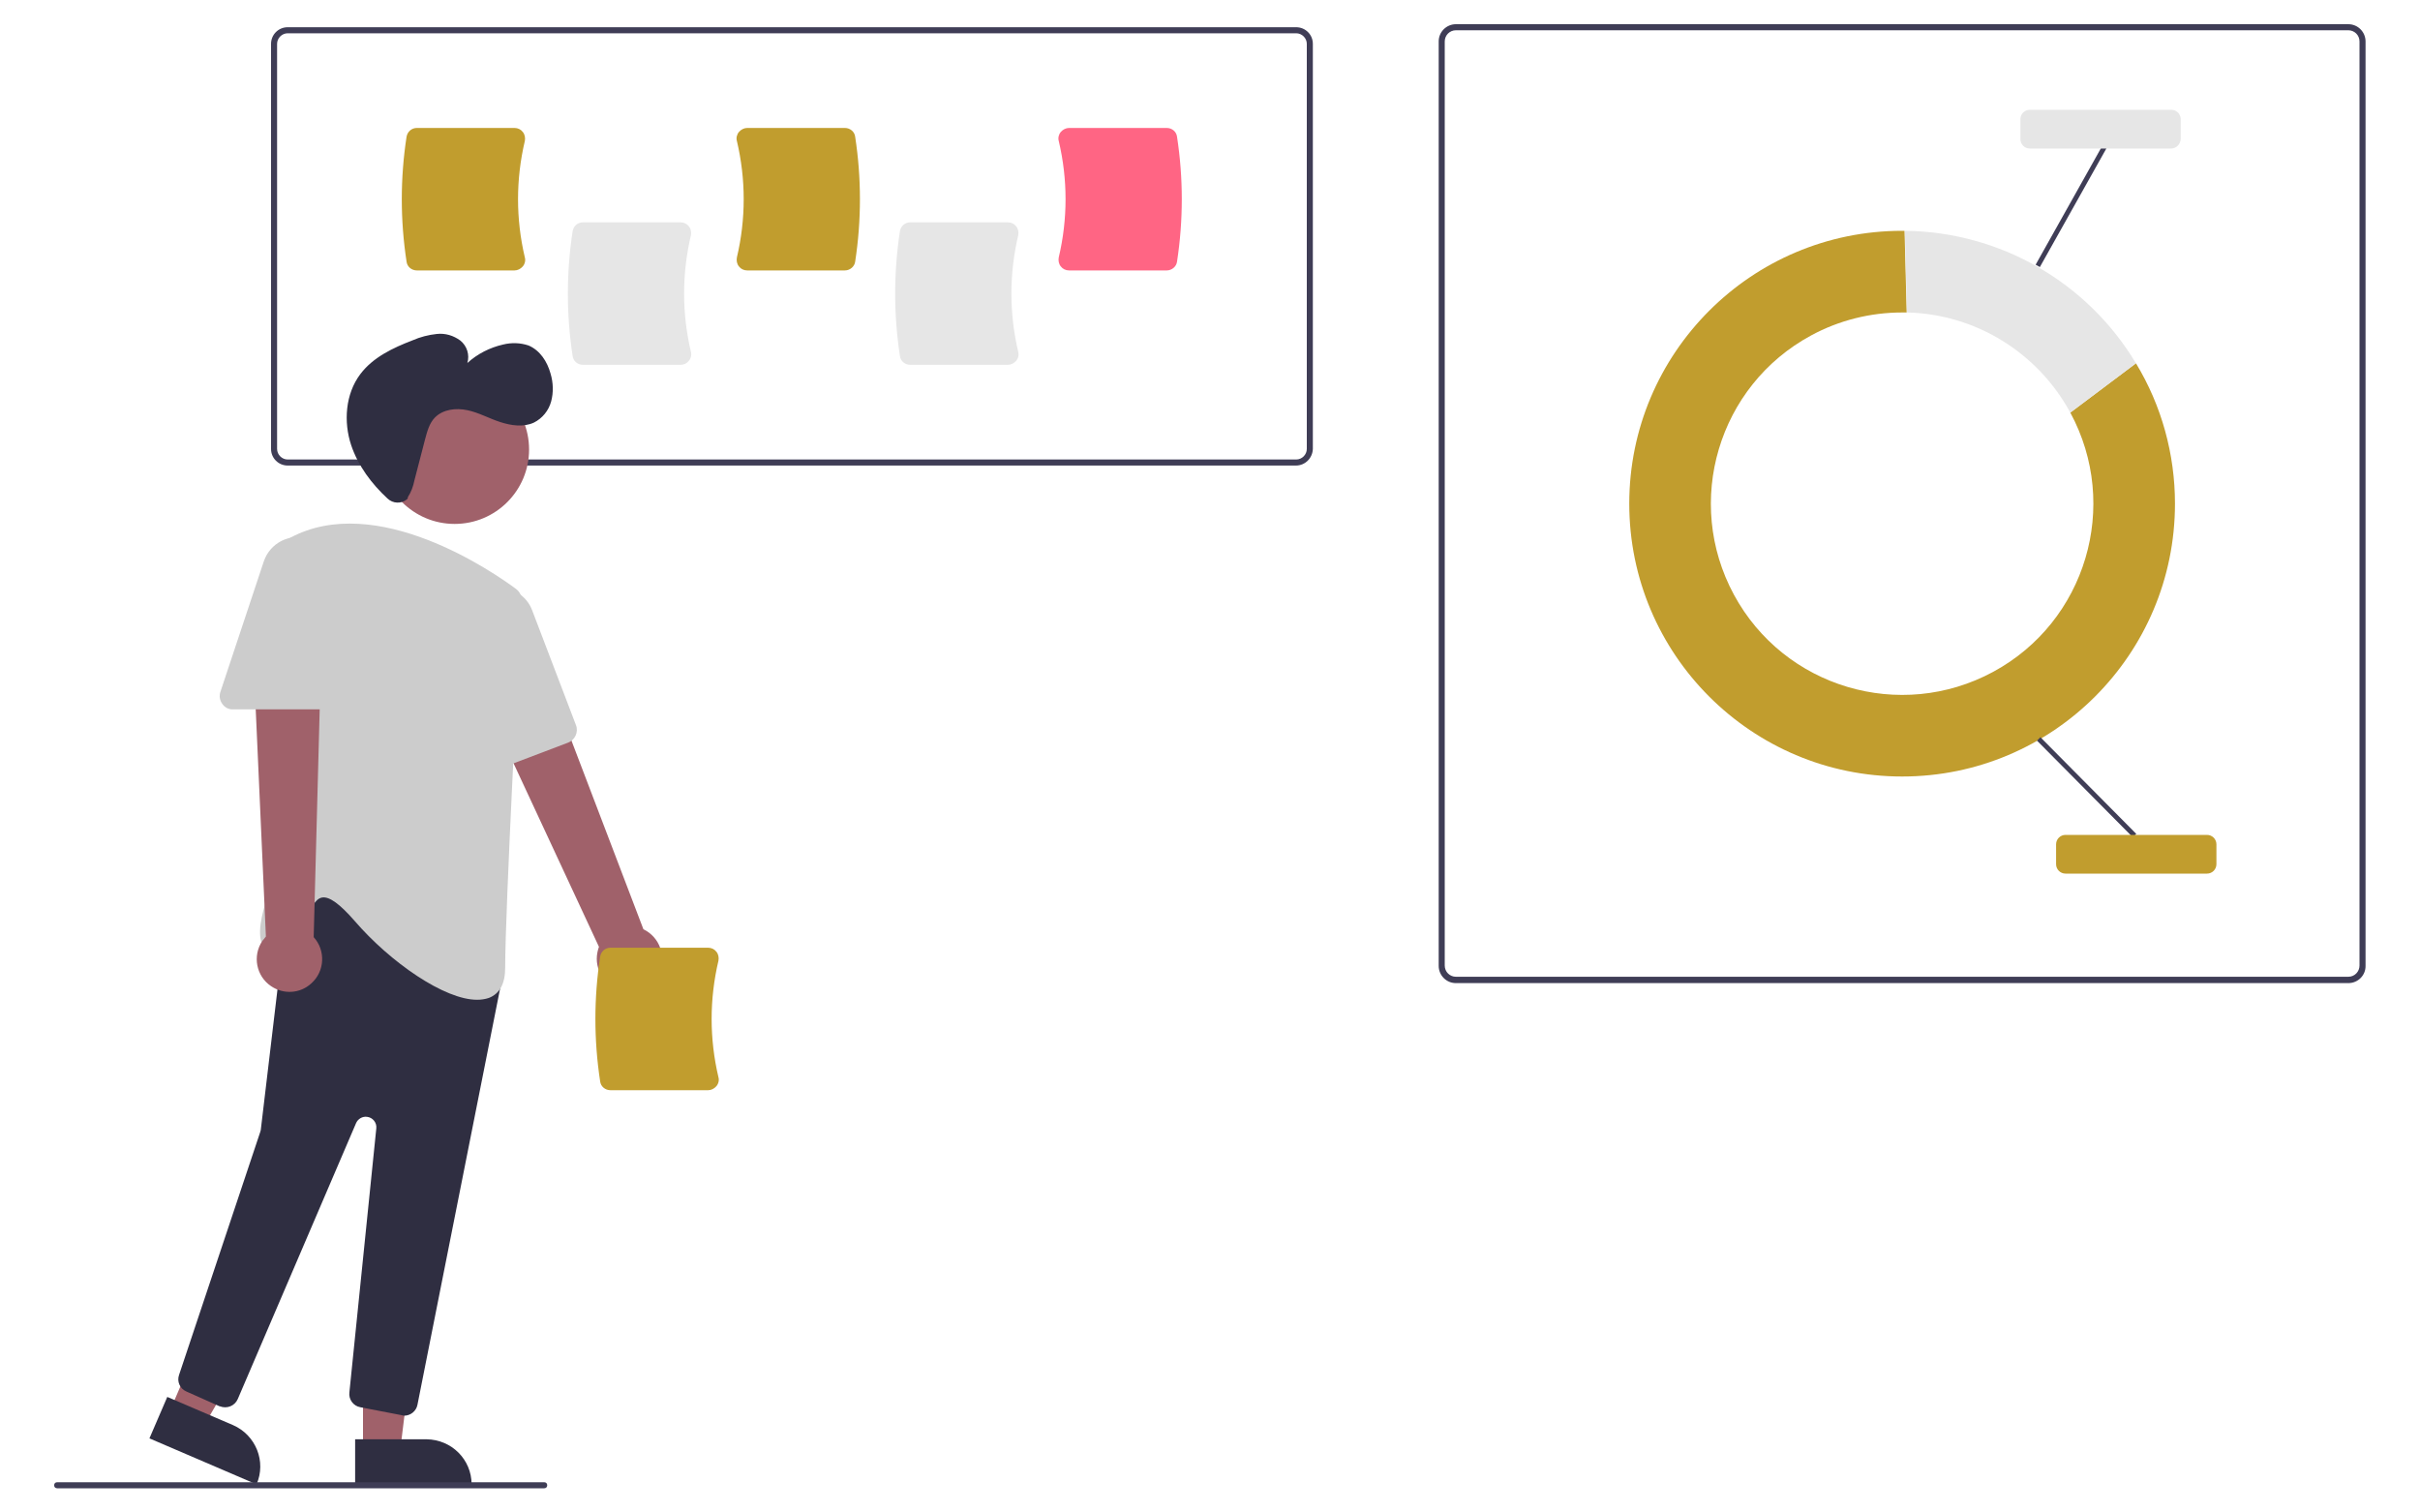
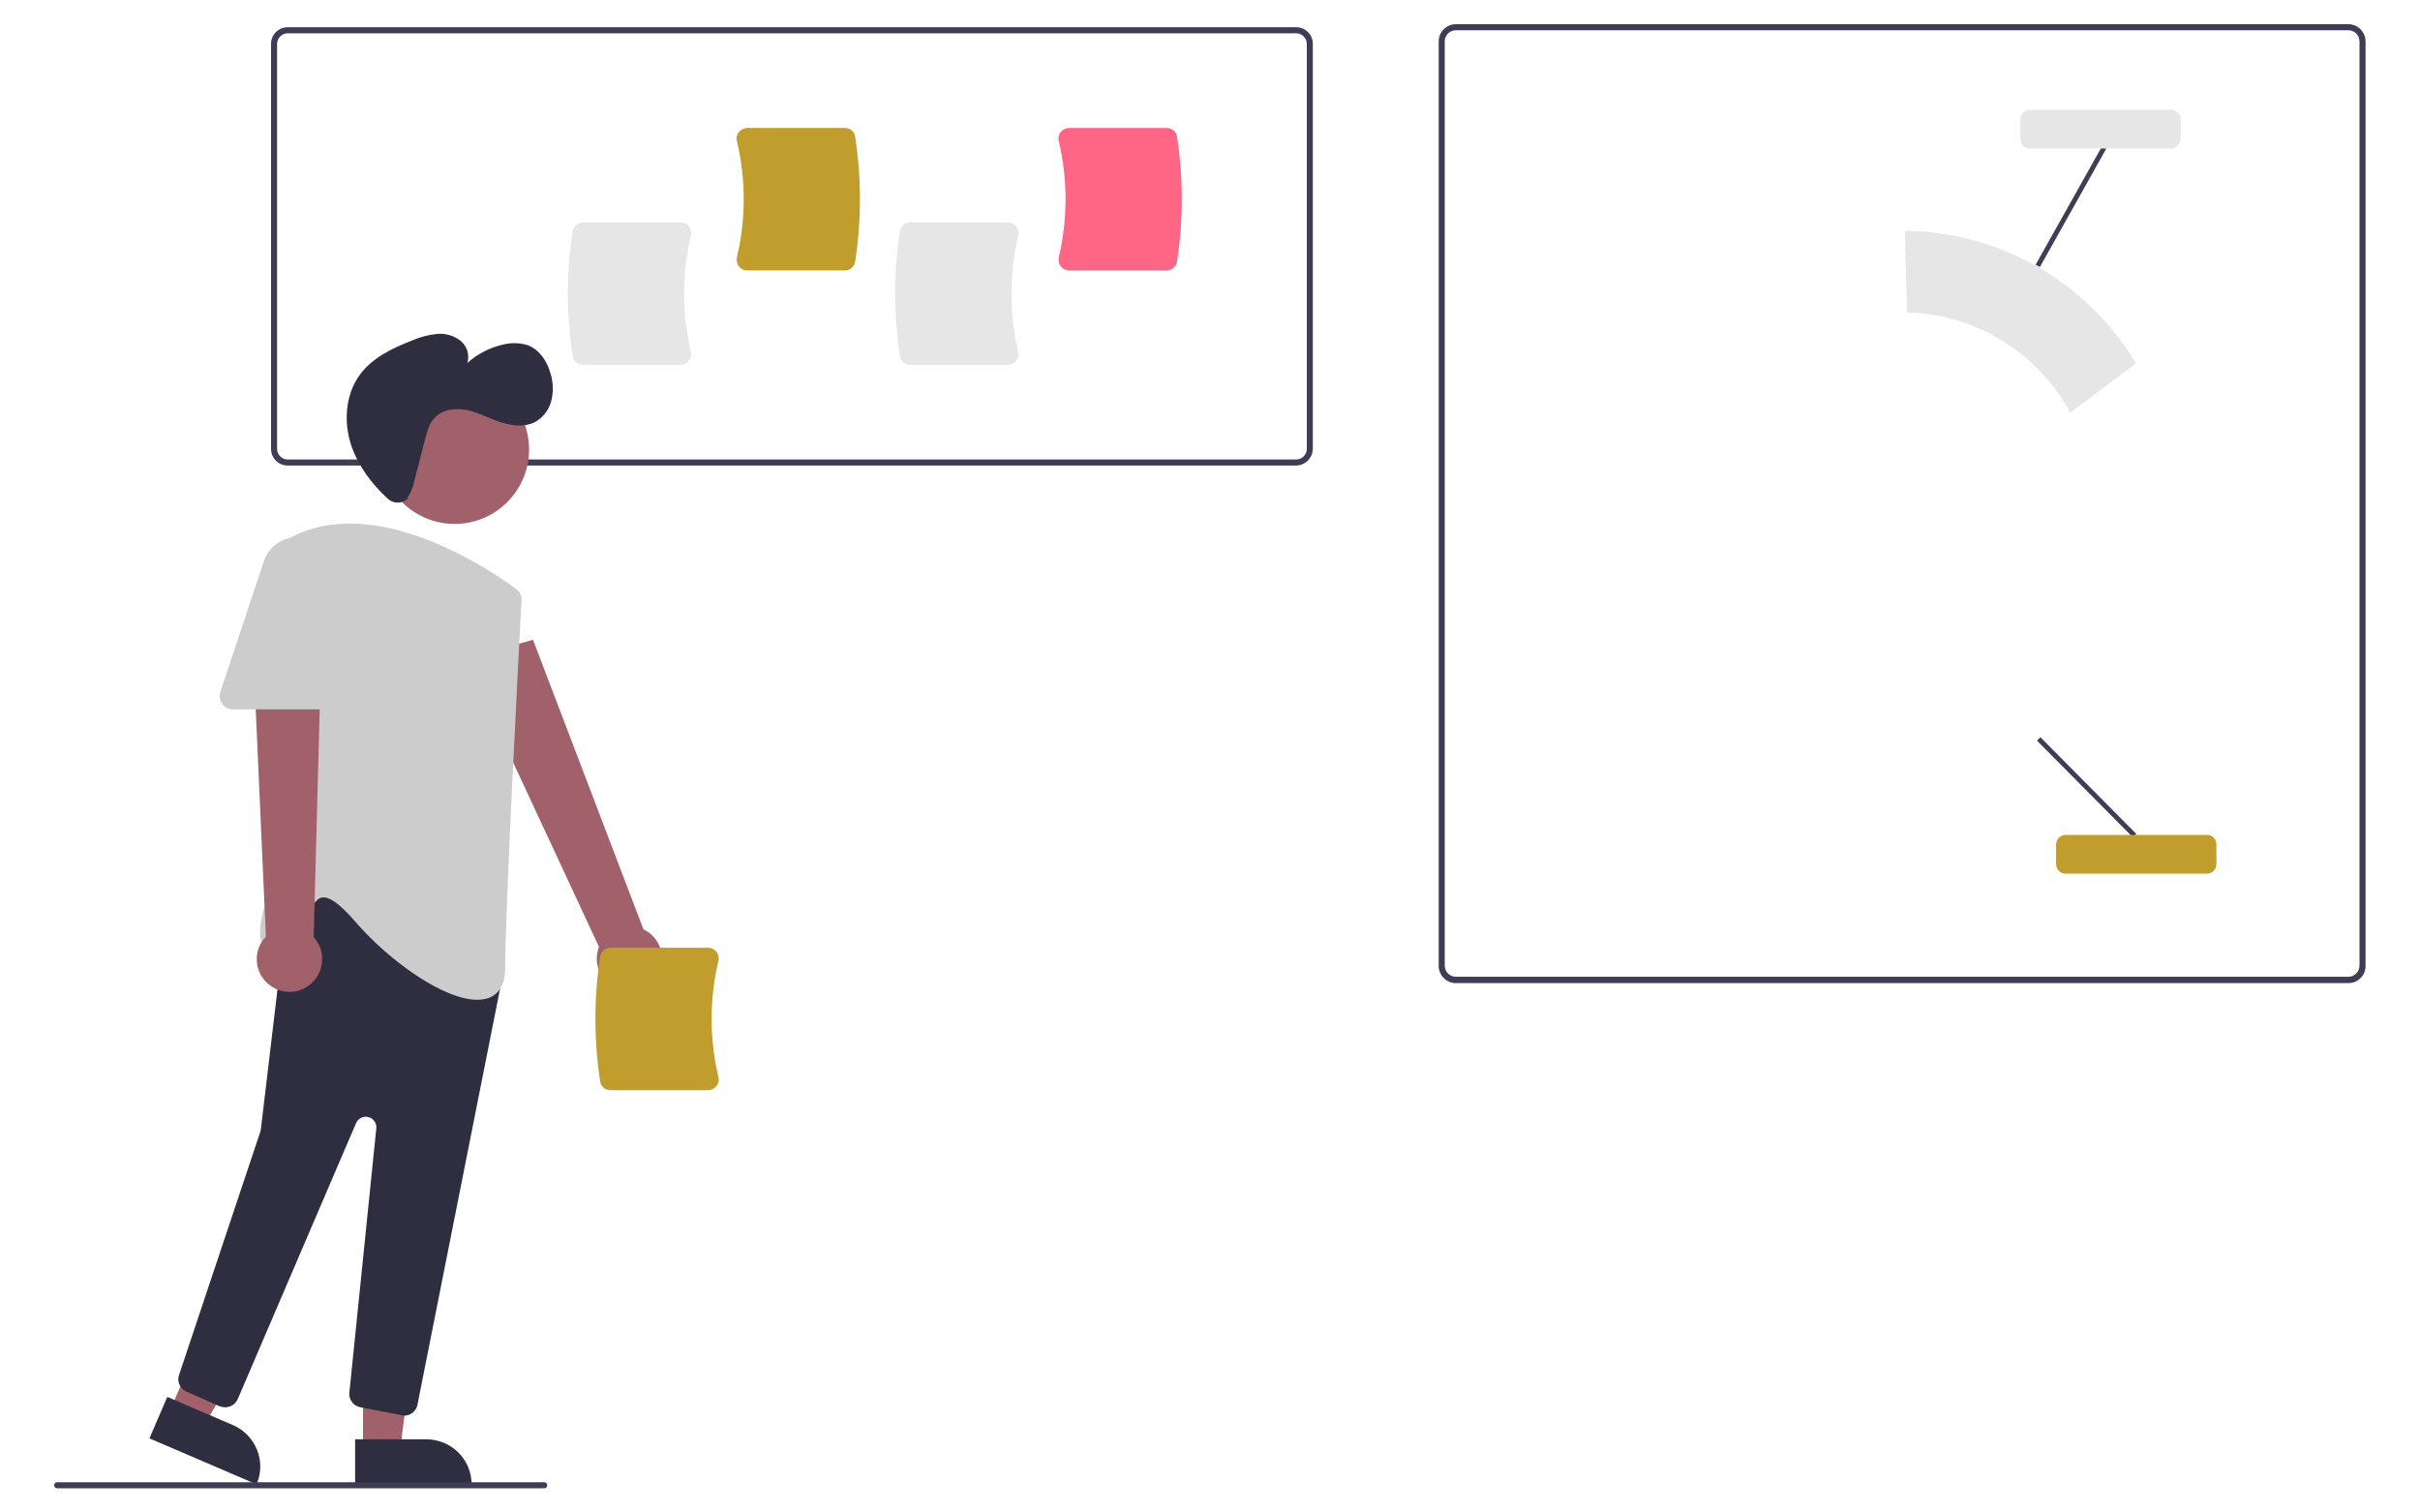
<svg xmlns="http://www.w3.org/2000/svg" version="1.1" id="PARLIAMENT-animation-whatwedo-strategy" x="0px" y="0px" viewBox="0 0 800 500" style="enable-background:new 0 0 800 500;" xml:space="preserve">
  <style type="text/css">
#PARLIAMENT-animation-whatwedo-strategy .st0{fill:#3F3D56;}
#PARLIAMENT-animation-whatwedo-strategy .st1{fill:#C19D2E;}
#PARLIAMENT-animation-whatwedo-strategy .st2{fill:#E6E6E6;}
#PARLIAMENT-animation-whatwedo-strategy .st3{fill:#FF6584;}
#PARLIAMENT-animation-whatwedo-strategy .st4{fill:#A0616A;}
#PARLIAMENT-animation-whatwedo-strategy .st5{fill:#2F2E41;}
#PARLIAMENT-animation-whatwedo-strategy .st6{fill:#CCCCCC;}
</style>
  <path class="st0" d="M776.3,325h-295c-3.2,0-5.7-2.6-5.7-5.7V13.7c0-3.2,2.6-5.7,5.7-5.7h295c3.2,0,5.7,2.6,5.7,5.7v305.5C782.1,322.4,779.5,325,776.3,325z M481.3,10c-2.1,0-3.7,1.7-3.7,3.7v305.5c0,2.1,1.7,3.7,3.7,3.7h295c2.1,0,3.7-1.7,3.7-3.7V13.7c0-2.1-1.7-3.7-3.7-3.7H481.3z" />
-   <path class="st1" d="M684.4,136.4c16.6,30.7,5.2,69.1-25.5,85.7s-69.1,5.2-85.7-25.5s-5.2-69.1,25.5-85.7c9.2-5,19.6-7.6,30.1-7.6c0.5,0,1,0,1.5,0l-0.7-27c-0.3,0-0.6,0-0.8,0c-49.8,0-90.2,40.4-90.2,90.2s40.4,90.2,90.2,90.2c49.8,0,90.2-40.4,90.2-90.2c0-16.3-4.4-32.4-12.9-46.4L684.4,136.4z" />
  <path class="st2" d="M684.4,136.4l21.7-16.3C690,93.2,661,76.6,629.7,76.3l0.7,27C653,103.8,673.6,116.5,684.4,136.4z" />
  <rect x="689.2" y="238" transform="matrix(0.71 -0.704 0.704 0.71 16.502 561.055)" class="st0" width="1.6" height="45" />
  <rect x="662.3" y="67.4" transform="matrix(0.489 -0.872 0.872 0.489 290.3 632.073)" class="st0" width="45" height="1.6" />
  <path class="st1" d="M729.6,288.8h-46.8c-1.7,0-3.1-1.4-3.1-3.1v-6.6c0-1.7,1.4-3.1,3.1-3.1h46.8c1.7,0,3.1,1.4,3.1,3.1v6.6C732.7,287.4,731.3,288.8,729.6,288.8z" />
  <path class="st2" d="M717.7,49.1H671c-1.7,0-3.1-1.4-3.1-3.1v-6.6c0-1.7,1.4-3.1,3.1-3.1h46.8c1.7,0,3.1,1.4,3.1,3.1V46C720.8,47.7,719.4,49.1,717.7,49.1z" />
  <path class="st0" d="M428.4,153.9H95.1c-3,0-5.5-2.4-5.5-5.5V14.5c0-3,2.4-5.5,5.5-5.5h333.4c3,0,5.5,2.4,5.5,5.5v133.9C433.9,151.4,431.5,153.9,428.4,153.9z M95.1,11c-1.9,0-3.5,1.6-3.5,3.5v133.9c0,1.9,1.6,3.5,3.5,3.5h333.4c1.9,0,3.5-1.6,3.5-3.5V14.5c0-1.9-1.6-3.5-3.5-3.5H95.1z" />
  <path class="st2" d="M225,120.6h-32.3c-1.7,0-3.2-1.2-3.4-2.9c-2.1-13.7-2.1-27.6,0-41.3c0.3-1.7,1.7-2.9,3.4-2.9H225c1.1,0,2.1,0.5,2.7,1.3c0.7,0.8,0.9,2,0.7,3c-3,12.7-3,25.8,0,38.5c0.3,1,0,2.2-0.7,3C227.1,120.1,226.1,120.6,225,120.6z" />
  <path class="st2" d="M333.2,120.6h-32.3c-1.7,0-3.2-1.2-3.4-2.9c-2.1-13.7-2.1-27.6,0-41.3c0.3-1.7,1.7-2.9,3.4-2.9h32.3c1.1,0,2.1,0.5,2.7,1.3c0.7,0.8,0.9,2,0.7,3c-3,12.7-3,25.8,0,38.5c0.3,1,0,2.2-0.7,3C335.2,120.1,334.2,120.6,333.2,120.6z" />
-   <path class="st1" d="M170.1,89.4h-32.3c-1.7,0-3.2-1.2-3.4-2.9c-2.1-13.7-2.1-27.6,0-41.3c0.3-1.7,1.7-2.9,3.4-2.9h32.3c1.1,0,2.1,0.5,2.7,1.3c0.7,0.8,0.9,2,0.7,3c-3,12.7-3,25.8,0,38.5c0.3,1,0,2.2-0.7,3C172.1,88.9,171.1,89.4,170.1,89.4z" />
  <path class="st1" d="M279.3,89.4H247c-1.1,0-2.1-0.5-2.7-1.3c-0.7-0.8-0.9-2-0.7-3c3-12.7,3-25.8,0-38.5c-0.3-1,0-2.2,0.7-3c0.7-0.8,1.7-1.3,2.7-1.3h32.3c1.7,0,3.2,1.2,3.4,2.9c2.1,13.7,2.1,27.6,0,41.3C282.5,88.1,281,89.4,279.3,89.4z" />
  <path class="st3" d="M385.7,89.4h-32.3c-1.1,0-2.1-0.5-2.7-1.3c-0.7-0.8-0.9-2-0.7-3c3-12.7,3-25.8,0-38.5c-0.3-1,0-2.2,0.7-3c0.7-0.8,1.7-1.3,2.7-1.3h32.3c1.7,0,3.2,1.2,3.4,2.9c2.1,13.7,2.1,27.6,0,41.3C388.9,88.1,387.4,89.4,385.7,89.4z" />
  <path class="st4" d="M205.9,327.5c-5.8-1.2-9.6-6.9-8.4-12.7c0.1-0.6,0.3-1.2,0.5-1.8l-44.3-95.2l22.5-6.3l36.5,95.7c5.4,2.6,7.7,9,5.1,14.4C215.7,326,210.8,328.5,205.9,327.5L205.9,327.5z" />
  <polygon class="st4" points="120,479.4 132.3,479.4 138.1,432.1 120,432.1 " />
  <path class="st5" d="M155.9,490.7l-38.5,0l0,0l0-14.9l0,0l23.6,0C149.3,475.9,155.9,482.5,155.9,490.7L155.9,490.7L155.9,490.7z" />
  <polygon class="st4" points="56.3,466.1 67.6,471 91.5,429.8 74.9,422.7 " />
  <path class="st5" d="M84.8,490.7l-35.4-15.2l0,0l5.9-13.7l0,0l21.7,9.3C84.6,474.4,88.1,483.2,84.8,490.7L84.8,490.7L84.8,490.7z" />
  <circle class="st4" cx="150.3" cy="148.6" r="24.6" />
  <path class="st5" d="M132.6,467.8l-13.5-2.6c-2.3-0.4-3.9-2.6-3.6-4.9l8.9-87.3c0.2-1.9-1.2-3.6-3.1-3.8c-1.5-0.2-3,0.7-3.6,2.1l-39.1,91.2c-1,2.3-3.6,3.3-5.9,2.4c0,0,0,0-0.1,0l-11-4.9c-2.1-0.9-3.2-3.3-2.4-5.5L86,374.3c0.1-0.2,0.1-0.5,0.2-0.7l8.7-73.2c0.2-1.6,1.3-3,2.8-3.6l27.4-11.1c1.7-0.7,3.6-0.3,4.8,0.9l34.6,33.7c1.1,1.1,1.6,2.6,1.3,4.1l-27.8,140c-0.4,2.1-2.3,3.6-4.4,3.6C133.1,467.9,132.9,467.9,132.6,467.8z" />
  <path class="st6" d="M117.2,304.4c-4.8-5.5-8.3-8.1-10.7-7.7c-2.4,0.4-3.7,3.7-5.2,7.2c-2,4.8-4.2,10.2-9.7,10.6c-1.8,0.3-3.5-0.4-4.6-1.9c-4.3-6.5,6.1-27.8,7-29.7l-0.5-101.1c0-1.7,0.9-3.2,2.4-4c28.6-15.4,67.3,11.4,74.7,16.9l0,0c1.2,0.9,1.9,2.3,1.8,3.8c-0.9,16.9-5.4,102.3-5.4,121.4c0,5.3-1.8,8.6-5.4,10c-1.2,0.4-2.5,0.6-3.8,0.6C147,330.6,129,318.1,117.2,304.4z" />
-   <path class="st6" d="M157.1,255.3c-1.2-0.8-2-2.1-2-3.6l-1.9-45.3c-0.3-6.5,4.8-12,11.2-12.2c5.1-0.2,9.7,2.8,11.5,7.5l14.5,38c0.9,2.3-0.3,4.9-2.6,5.8l-26.6,10.1C159.9,256.3,158.3,256.1,157.1,255.3L157.1,255.3z" />
  <path class="st4" d="M89.6,326c-4.9-3.3-6.2-10-2.9-14.9c0.4-0.5,0.8-1,1.2-1.5l-4.7-104.9l23.2,2.7l-2.7,102.4c4,4.4,3.7,11.3-0.8,15.3C99.2,328.5,93.7,328.8,89.6,326L89.6,326z" />
  <path class="st6" d="M73.5,232.7c-0.9-1.2-1.1-2.7-0.6-4.1l14.3-43c2.1-6.2,8.7-9.5,14.9-7.4c4.8,1.6,8,6.1,8,11.1v40.7c0,2.5-2,4.5-4.5,4.5H77.1C75.7,234.6,74.3,233.9,73.5,232.7z" />
  <path class="st5" d="M134.5,165.1c-1.9,1.5-4.6,1.4-6.4-0.3c-5.3-4.9-9.7-10.8-12-17.6c-2.6-7.8-1.9-17,3-23.5c4.2-5.6,10.8-8.7,17.3-11.2c2.5-1.1,5.2-1.8,8-2.1c2.8-0.3,5.5,0.5,7.8,2.2c2.2,1.8,3.1,4.7,2.3,7.4c3.3-3,7.4-5.1,11.8-6.1c2.8-0.7,5.7-0.6,8.4,0.3c3.8,1.6,6.2,5.3,7.3,9.3c0.9,3,1,6.2,0.2,9.2c-0.8,3-2.9,5.6-5.7,7c-3.5,1.6-7.5,1-11.2-0.2s-7-3.1-10.8-3.9s-8-0.3-10.7,2.4c-1.9,1.9-2.6,4.7-3.3,7.3l-3.5,13.5c-0.4,2-1.1,3.9-2.2,5.6C134.9,164.7,134.7,164.9,134.5,165.1z" />
  <path class="st1" d="M234.1,360.4h-32.3c-1.7,0-3.2-1.2-3.4-2.9c-2.1-13.7-2.1-27.6,0-41.3c0.3-1.7,1.7-2.9,3.4-2.9h32.3c1.1,0,2.1,0.5,2.7,1.3c0.7,0.8,0.9,2,0.7,3c-3,12.7-3,25.8,0,38.5c0.3,1,0,2.2-0.7,3C236.1,359.9,235.1,360.4,234.1,360.4z" />
  <path class="st0" d="M179.9,492h-161c-0.6,0-1-0.4-1-1s0.4-1,1-1h161c0.6,0,1,0.4,1,1S180.5,492,179.9,492z" />
</svg>